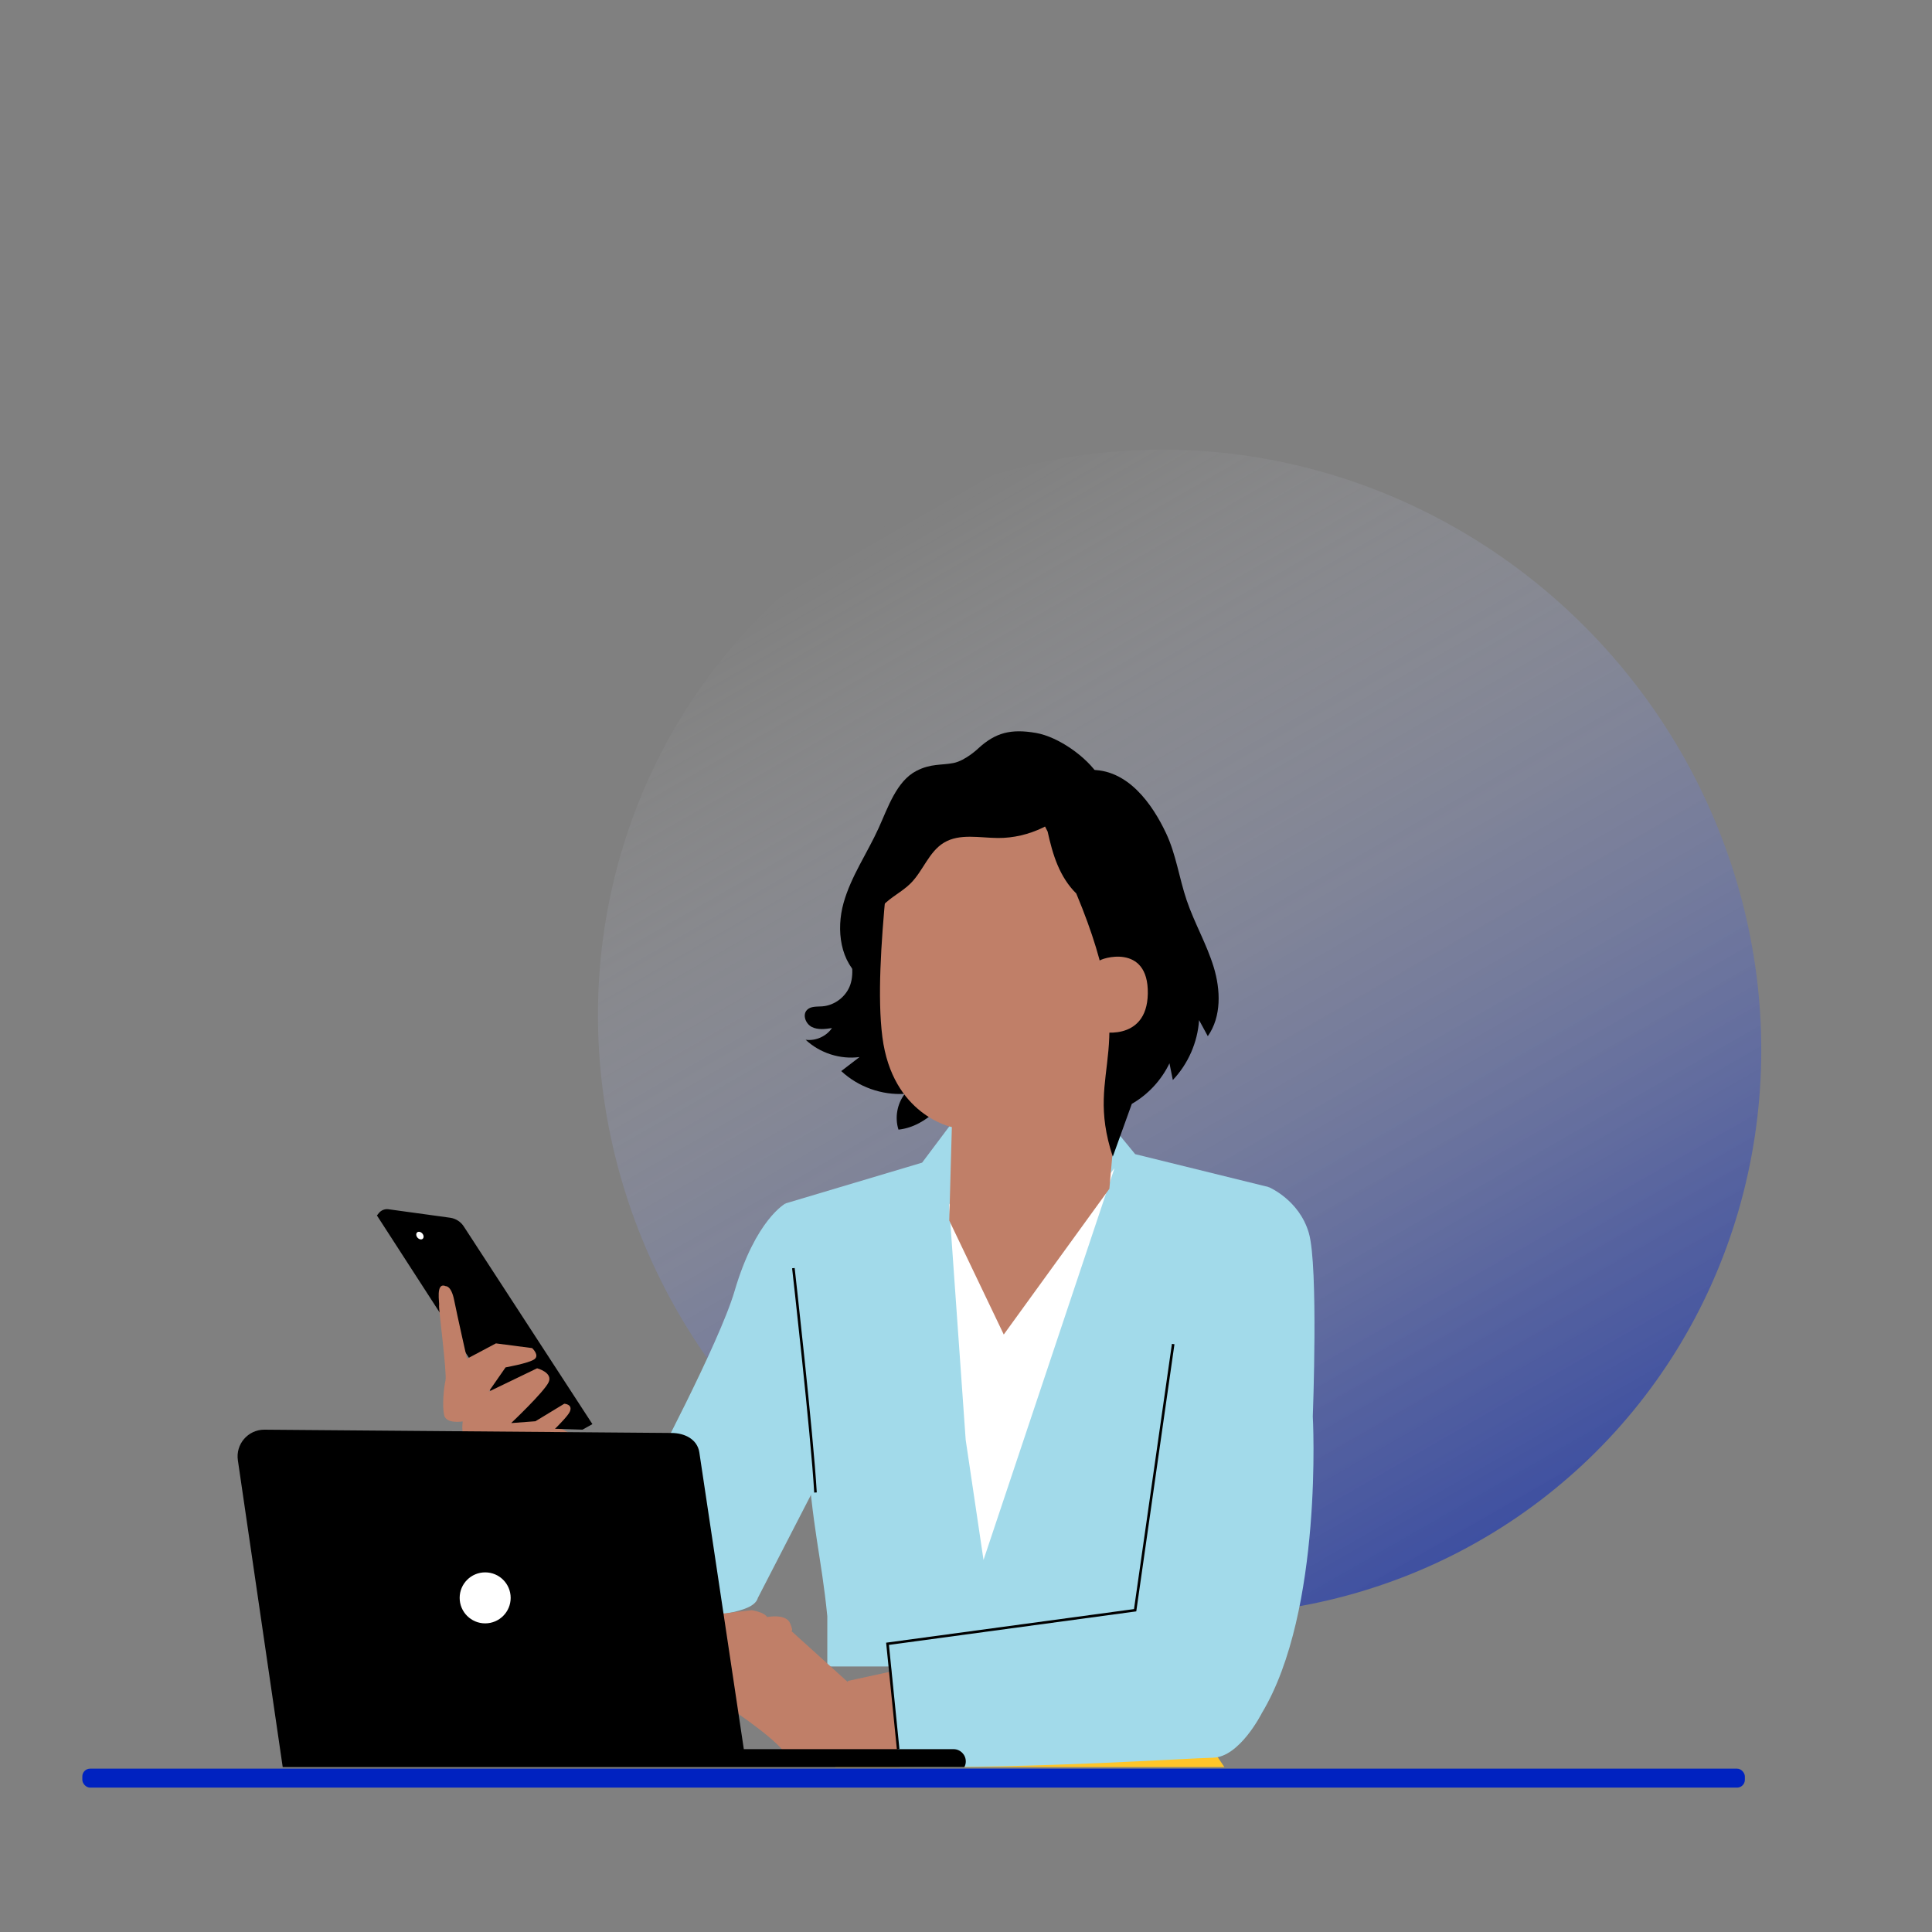
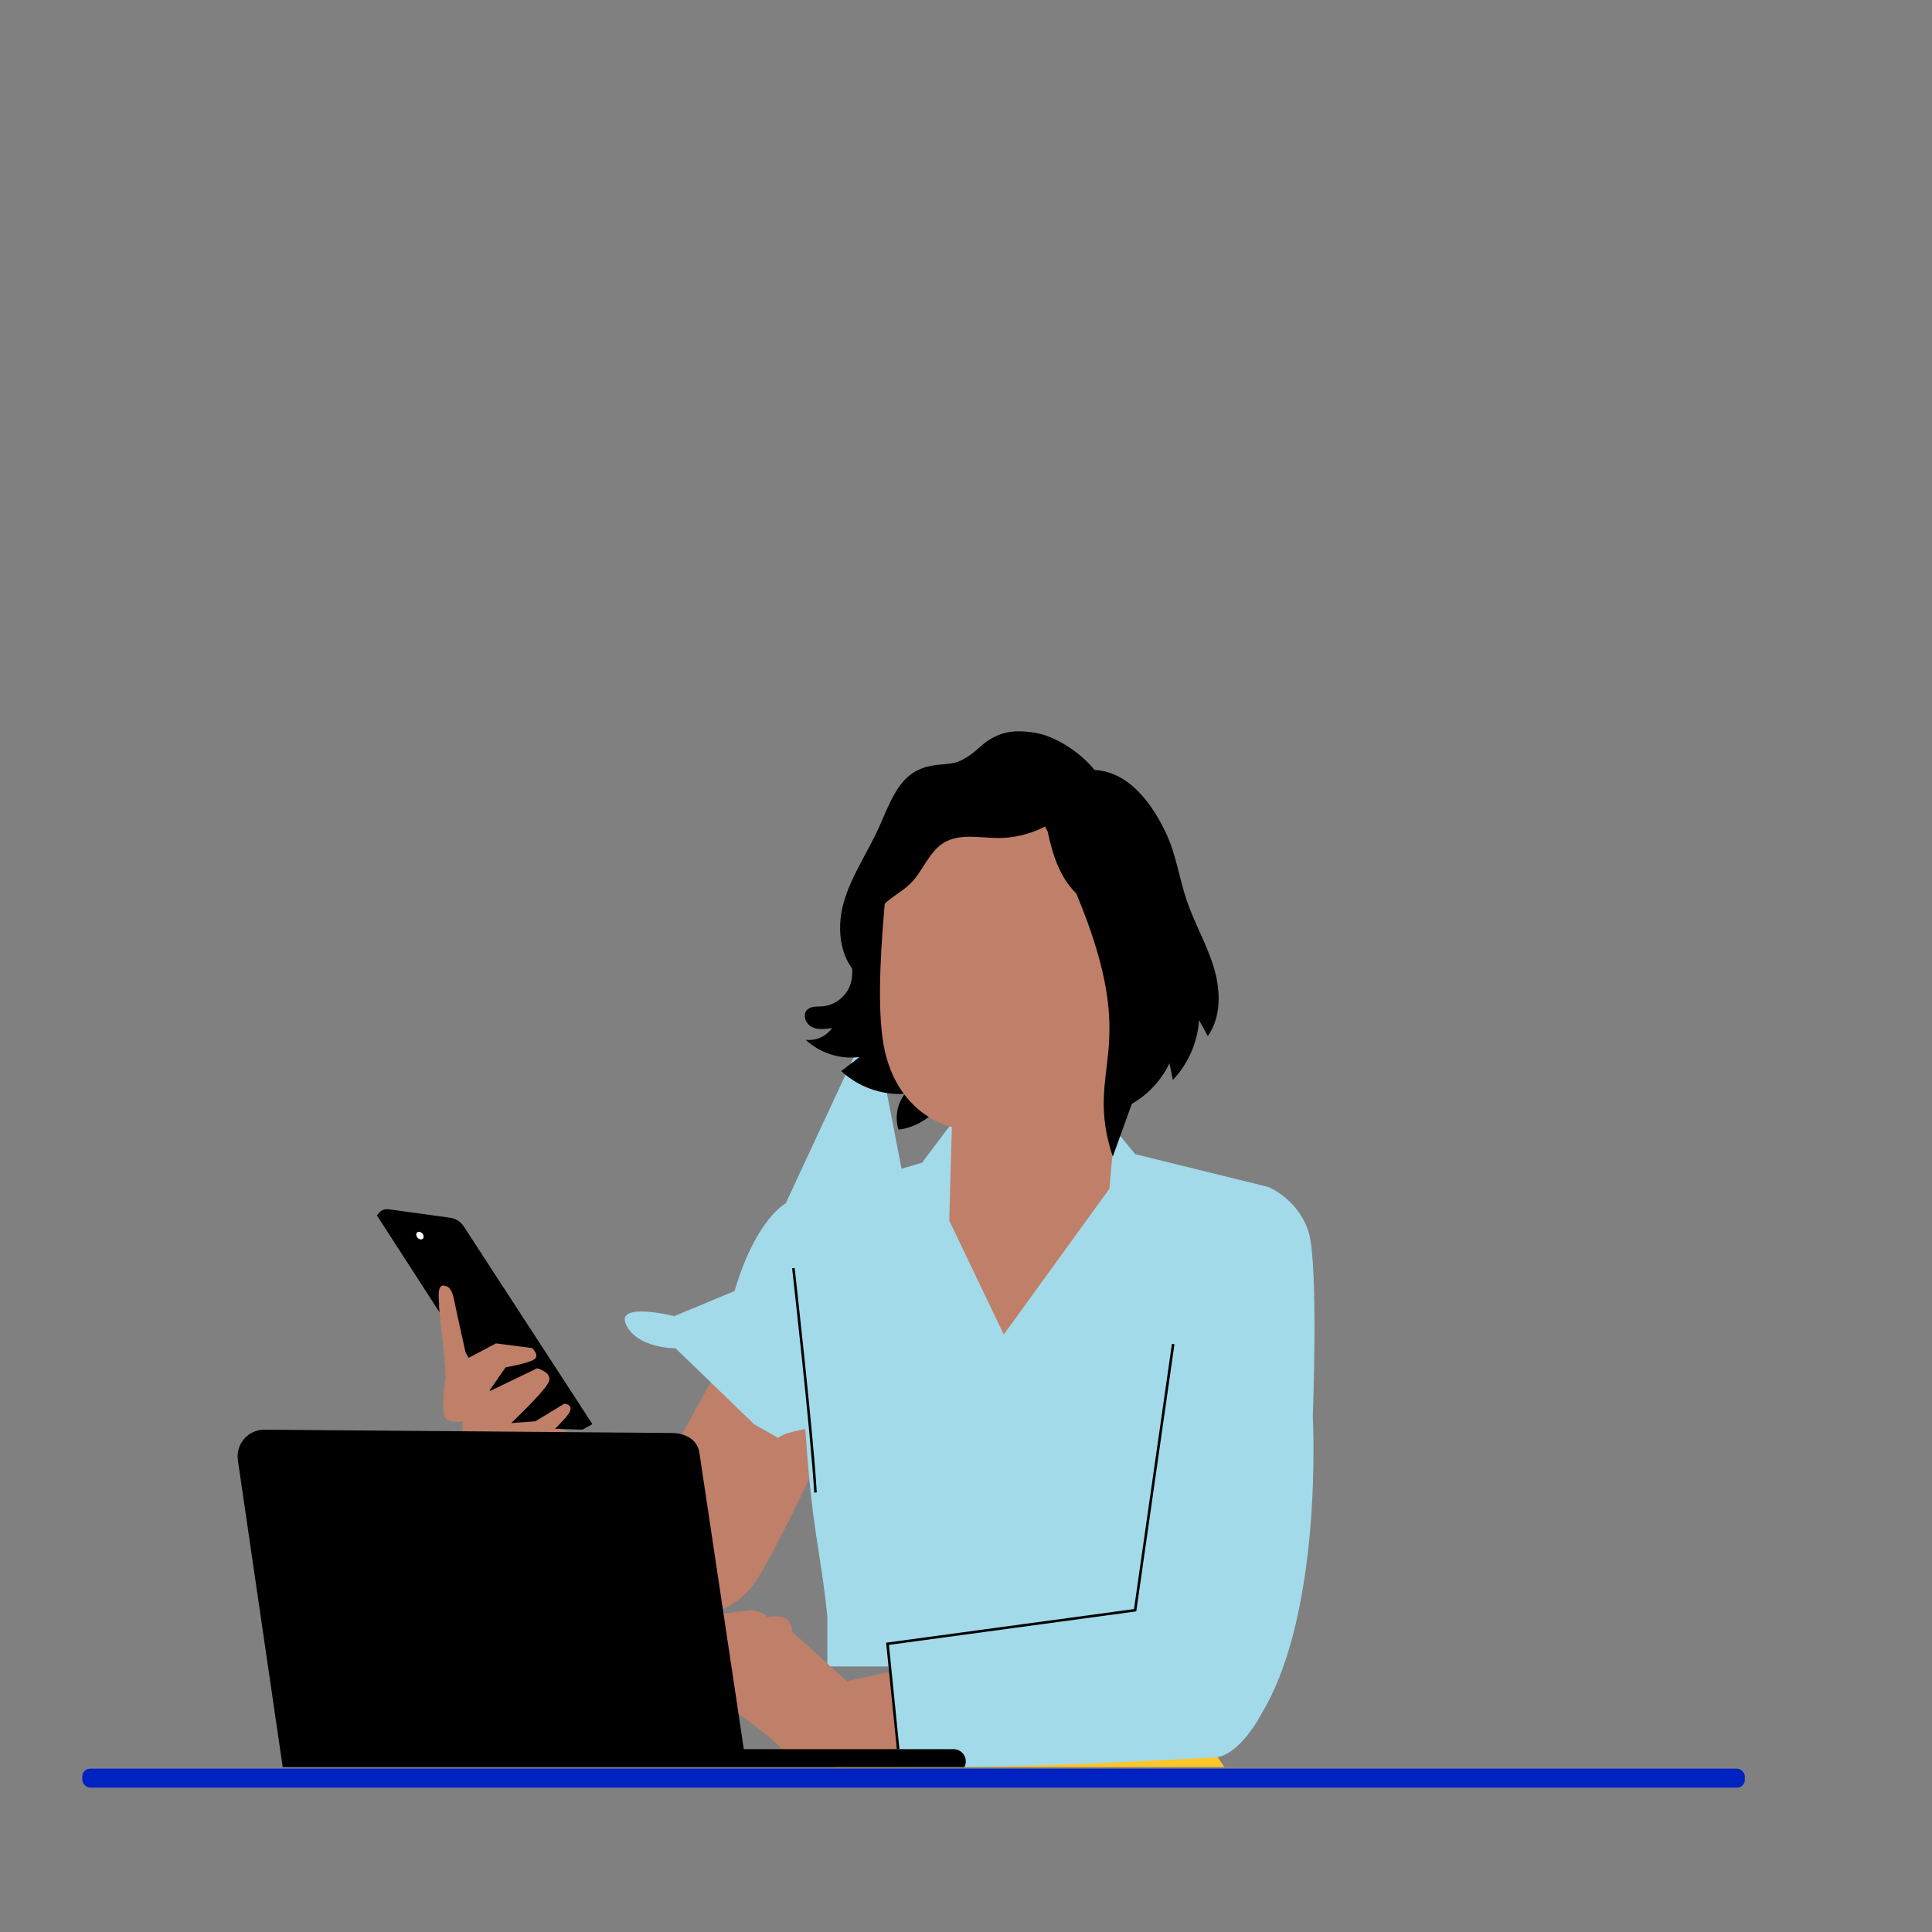
<svg xmlns="http://www.w3.org/2000/svg" id="Laag_1" viewBox="0 0 750 750">
  <rect x="0" y="0" width="750" height="750" fill="#808080" stroke="none" />
  <defs>
    <style>.cls-1,.cls-2{fill:none;}.cls-3{clip-path:url(#clippath);}.cls-4{fill:#0022c0;}.cls-5{fill:#fff;}.cls-6{fill:#ffc629;}.cls-7{fill:#ff9a6c;}.cls-8{fill:#c07f68;}.cls-9{fill:#1a2e35;}.cls-10{fill:#a2daea;}.cls-11{fill:url(#Naamloos_verloop_10);opacity:.51;}.cls-2{stroke:#000;stroke-miterlimit:10;}</style>
    <linearGradient id="Naamloos_verloop_10" x1="-8818.65" y1="-11305.8" x2="-8360.52" y2="-11305.8" gradientTransform="translate(13412.22 -5411.96) rotate(-76.94)" gradientUnits="userSpaceOnUse">
      <stop offset="0" stop-color="#0022c0" />
      <stop offset=".16" stop-color="#203dc7" stop-opacity=".87" />
      <stop offset=".49" stop-color="#7385dc" stop-opacity=".55" />
      <stop offset=".97" stop-color="#f6f7fc" stop-opacity=".03" />
      <stop offset="1" stop-color="#fff" stop-opacity="0" />
    </linearGradient>
    <clipPath id="clippath">
      <rect class="cls-1" x="44.69" y="250.04" width="517.41" height="435.95" />
    </clipPath>
  </defs>
  <rect class="cls-4" x="31.96" y="686.59" width="645.39" height="7.36" rx="3.02" ry="3.02" />
-   <ellipse class="cls-11" cx="457.92" cy="400.78" rx="222.62" ry="229.41" transform="translate(-150.33 419.36) rotate(-42.94)" />
  <g class="cls-3">
    <path class="cls-8" d="m289.24,512.09l-34.54,63.08-50.59-28.29-24.6,8.12s62.07,67.29,72.14,70.72c10.07,3.43,29.14,4.05,40.04-9.59,9.93-12.42,38.82-77.65,38.82-77.65l-41.27-26.39Z" />
    <g>
      <path d="m147.07,470.91c.9-1.11,2.31-1.67,3.73-1.48l24.06,3.31c2.11.33,3.98,1.53,5.15,3.32l49.96,76.78-3.84,2.15-26.6-.84-53.21-82.31.76-.94Z" />
      <path class="cls-5" d="m164.1,480.89c-.51.45-1.41.26-2.01-.42-.6-.68-.67-1.6-.16-2.05.51-.45,1.41-.26,2.01.42.6.68.67,1.6.16,2.05Z" />
    </g>
    <g>
      <path class="cls-8" d="m173,499.3s2.15-.39,3.32,5.48c1.17,5.87,4.96,22.69,4.96,22.69l11.24-5.97,14.05,1.83s3.07,2.83.82,4.37c-2.25,1.54-11.13,3.12-11.13,3.12l-6.55,9.42,18.8-9.07s6.27,1.64,4.44,5.46c-1.84,3.83-14.52,15.81-14.52,15.81l9.42-.71,11.2-6.8s3.44.16,2.15,3.08c-1.28,2.93-12.93,13.51-12.93,13.51l-14.13,6.86s-7.71-.61-8.45-2.87c-.74-2.27-.93-5.5-.93-5.5,0,0-4.09-1.1-4.86-3.09-.76-1.99-.27-5.13-.27-5.13,0,0-6.43,1.13-7.22-2.45-.8-3.58-.13-10.64.52-13.4.65-2.76-2.74-28.37-2.48-29.14.26-.77-1.48-9.21,2.55-7.52Z" />
      <path class="cls-7" d="m185.19,565.55c-.05.17,1.32.77,3.69,1.14,2.36.38,5.73.42,9.31-.42,3.58-.86,6.57-2.41,8.51-3.82,1.94-1.4,2.89-2.55,2.77-2.68-.27-.36-4.74,3.51-11.62,5.09-6.84,1.69-12.59.24-12.66.69Z" />
    </g>
    <g>
      <path class="cls-6" d="m238.38,1047.03l-78.85-197.33s1.77-33.67,7.97-44.3c6.2-10.63,194.03-72.65,194.03-72.65,0,0,47.84-11.52,79.74,0,31.9,11.52,55.82,51.39,51.39,73.54-4.43,22.15-23.13,38.42-23.13,38.42l-138.13,4.11-75.29,27.47,50.7,145.3-68.45,25.44Z" />
      <path class="cls-6" d="m199.29,714.02s-31.85-2.55-35.39,32.01c-3.54,34.55-7.02,195.81-7.02,195.81l74.42,6.2,11.52-164.8,118.72-50.5s-140.99-23.15-162.25-18.72Z" />
      <path class="cls-6" d="m330.56,667.4s-19.33,54.19-15.65,60.23c3.68,6.04,53.39,30.89,53.39,30.89l124.37,47.77s12.77-20.32,12.77-51.53-43.26-87.36-43.26-87.36h-131.62Z" />
    </g>
    <path d="m450.6,731.25l1.51-2.54c-10.12-6.03-41.54-7.18-54.81-7.4,14.68-6.57,43.12-13.38,43.45-13.46l-.69-2.87c-1.53.36-37.58,8.99-49.49,16.5l-4.35,2.74,5.14-.02c.43,0,47.25-.1,59.24,7.03Z" />
    <polygon points="232.82 947.59 243.96 783.64 358.59 735.12 357.44 732.4 241.15 781.63 241.08 782.53 229.87 947.39 232.82 947.59" />
    <path d="m317.57,573.67c.09-.58,2.21-14.45-.01-25.61-2.09-10.48,9.15-38.99,9.26-39.28l-2.74-1.09c-.48,1.2-11.67,29.61-9.41,40.94,2.12,10.65.01,24.44-.01,24.58l2.92.46Z" />
    <g>
      <path class="cls-10" d="m370.65,434.43l-12.69,16.91-52.94,15.8,7.91,91.67c2.44,35.93,5.87,44.74,8.23,68.63v19.48h150.37l20.99-186.1-51.85-12.78-11.16-13.61h-58.86Z" />
-       <polygon class="cls-5" points="368.4 467.17 374.88 558.97 381.8 605.57 432.64 453.49 391.63 505.59 368.4 467.17" />
-       <path class="cls-10" d="m305.01,467.14s-11.64,6.07-19.85,34.05c-5.96,20.33-33.62,72.21-33.62,72.21l-23.43,9.73s-23.11-5.78-18.64,3.41c4.47,9.19,19.16,9.08,19.16,9.08l30.57,29.54,9.27,5.24c5.24-4.33,23.87-3.34,25.75-10.13l29.35-56.94-18.57-96.21Z" />
+       <path class="cls-10" d="m305.01,467.14s-11.64,6.07-19.85,34.05l-23.43,9.73s-23.11-5.78-18.64,3.41c4.47,9.19,19.16,9.08,19.16,9.08l30.57,29.54,9.27,5.24c5.24-4.33,23.87-3.34,25.75-10.13l29.35-56.94-18.57-96.21Z" />
      <path class="cls-9" d="m489.82,487.87c.16.02-1.95,19.78-4.7,44.13-2.75,24.36-5.11,44.08-5.26,44.06-.16-.02,1.95-19.78,4.7-44.13,2.75-24.35,5.11-44.08,5.26-44.05Z" />
    </g>
    <g>
      <path d="m312.77,403.64c3.89.52,8-1.31,10.2-4.55-2.63.4-5.46.78-7.84-.43-2.37-1.21-3.71-4.7-1.85-6.61,1.45-1.49,3.84-1.23,5.91-1.38,4.83-.35,9.29-3.78,10.88-8.35,1.75-5.04.15-10.53-.48-15.83-1.83-15.37,5.48-31.49,18.25-40.24l33.18-19.18c12.03,15.4,15.79,36.16,13.29,55.55-2.5,19.39-10.72,37.61-20.6,54.47-2.88,4.91-5.95,9.79-10.01,13.78-4.06,3.99-9.25,7.06-14.91,7.65-1.49-4.66-.54-10.02,2.46-13.89-8.97.57-18.11-2.7-24.68-8.84,2.37-1.82,4.74-3.64,7.11-5.45-7.49,1.01-15.39-1.52-20.91-6.69Z" />
      <path class="cls-8" d="m440.56,349.51c-.58-13.87-9.22-25.47-22.56-29.29l-41.6-11.89c-18.05-2.47-30.78,19.46-32.49,37.6-1.89,20.16-3.31,41.44-1.38,56.58,3.88,30.45,26.98,35.02,26.98,35.02,0-.04-.77,27.44-1.01,36.29l21.16,44.24,41-56.59,9.99-111.6c.03-.52-.07.32-.1-.37Z" />
      <path d="m426.58,301.24c-4.68-7.43-15.74-15.2-24.39-16.71-9.87-1.72-15.81-.03-22.3,5.89,0,0-5.05,4.87-9.78,5.79-4.73.92-8.69.14-14.33,3.03-7.71,3.94-11.09,14.25-14.66,22.14-4.44,9.8-10.77,18.83-13.66,29.19-2.9,10.37-1.35,23.1,7.38,29.39-1.5-7.94-2.75-16.68.53-23.87-.37,2.89-.3,5.78.53,8.6,1.63-4.66,3.36-9.48,6.74-13.08,3.19-3.4,7.61-5.43,10.9-8.73,4.83-4.85,7.06-12.25,12.93-15.77,6.11-3.66,13.84-1.84,20.97-1.8,11.96.06,23.82-5.66,31.23-15.05l-1.77-.15c3.21-2.2,6.44-5.08,9.69-8.88Z" />
      <path d="m471.14,375.37c-2.72-8.91-7.49-17.07-10.48-25.9-2.91-8.6-4.11-17.78-7.98-25.99-5.2-11.05-14.91-25.36-30.05-24.57l-1.03.91c-5.15-.59-10.41-.04-15.26,1.82l-.23,11.8-2.9,2.55c1.22,2.34,2.37,4.61,3.48,6.83.98,4.42,2.1,8.82,3.86,12.99,1.72,4.09,4.11,7.96,7.26,11.04,26.08,62.43,2.43,66.38,14.17,102.16l7.39-20.49c6.3-3.62,11.47-9.19,14.62-15.75.43,2.16.87,4.33,1.3,6.49,5.95-6.26,9.62-14.64,10.19-23.25,1.13,2.08,2.26,4.15,3.39,6.23,5.36-7.62,4.99-17.98,2.27-26.89Z" />
-       <path class="cls-8" d="m426.64,373.09c.41-1.02,19.26-7.22,18.94,12.62-.31,19.27-19.64,14.93-19.66,14.37-.02-.55.73-26.99.73-26.99Z" />
    </g>
    <g>
      <path class="cls-8" d="m329.18,652.53l120-26.12,5.55-85.77,53.37-4.93s-1.97,58.64-4.03,76.07c-2.95,25.07-17.77,59.28-26.44,66.12-8.67,6.84-153.83,3.75-153.83,3.75l5.39-29.11Z" />
      <path class="cls-8" d="m261.06,668.08c.84,1.67,2.6,2.77,4.47,2.6.37-.03.76-.11,1.16-.23,2.65-.85,2.41-6.26,2.41-6.26l12.72-2.08s16.54,10.66,22.42,17.73c5.88,7.07,20.89,1.34,20.89,1.34l5.2-27.11-23.41-21.17s1.44,1.26-.18-2.7c-1.61-3.96-8.97-2.46-8.97-2.46-1.14-1.96-5.95-2.66-5.95-2.66l-20.53,2.37c-4.23.49-8.01,2.86-10.29,6.47l-8.68,13.74s-4.59,9.9-3.85,12.2c1.11,3.47,4.78,2.7,4.78,2.7,0,0,1.01,6.51,2.72,6.73,1.71.23,5.08-1.22,5.08-1.22h0Z" />
    </g>
    <path class="cls-10" d="m492.51,460.83s11.82,4.89,15.58,17.81c3.76,12.92,1.54,71.21,1.54,71.21,0,0,4.16,75.39-19.8,115.2,0,0-8.57,17.08-18.95,17.29-10.38.21-67.41,4.17-121.62,3.6l-3.6-41.32,95-19.52,5.93-86.61,16.94-26.28,28.98-51.37Z" />
    <path d="m102.61,555l158.07,1.28c5.13,0,10.03,2.46,10.8,7.53l17.27,115.21h81.42c2.62,0,4.75,2.13,4.75,4.75s-2.13,4.75-4.75,4.75H110.12l-17.77-121.59c-.95-6.28,3.91-11.93,10.25-11.93Z" />
-     <circle class="cls-5" cx="188.34" cy="620.29" r="9.9" />
    <path class="cls-2" d="m307.99,492.29s7.29,64.53,8.58,87.1" />
    <polyline class="cls-2" points="455.43 521.76 440.66 625.09 344.54 638.12 348.66 679.02" />
  </g>
</svg>